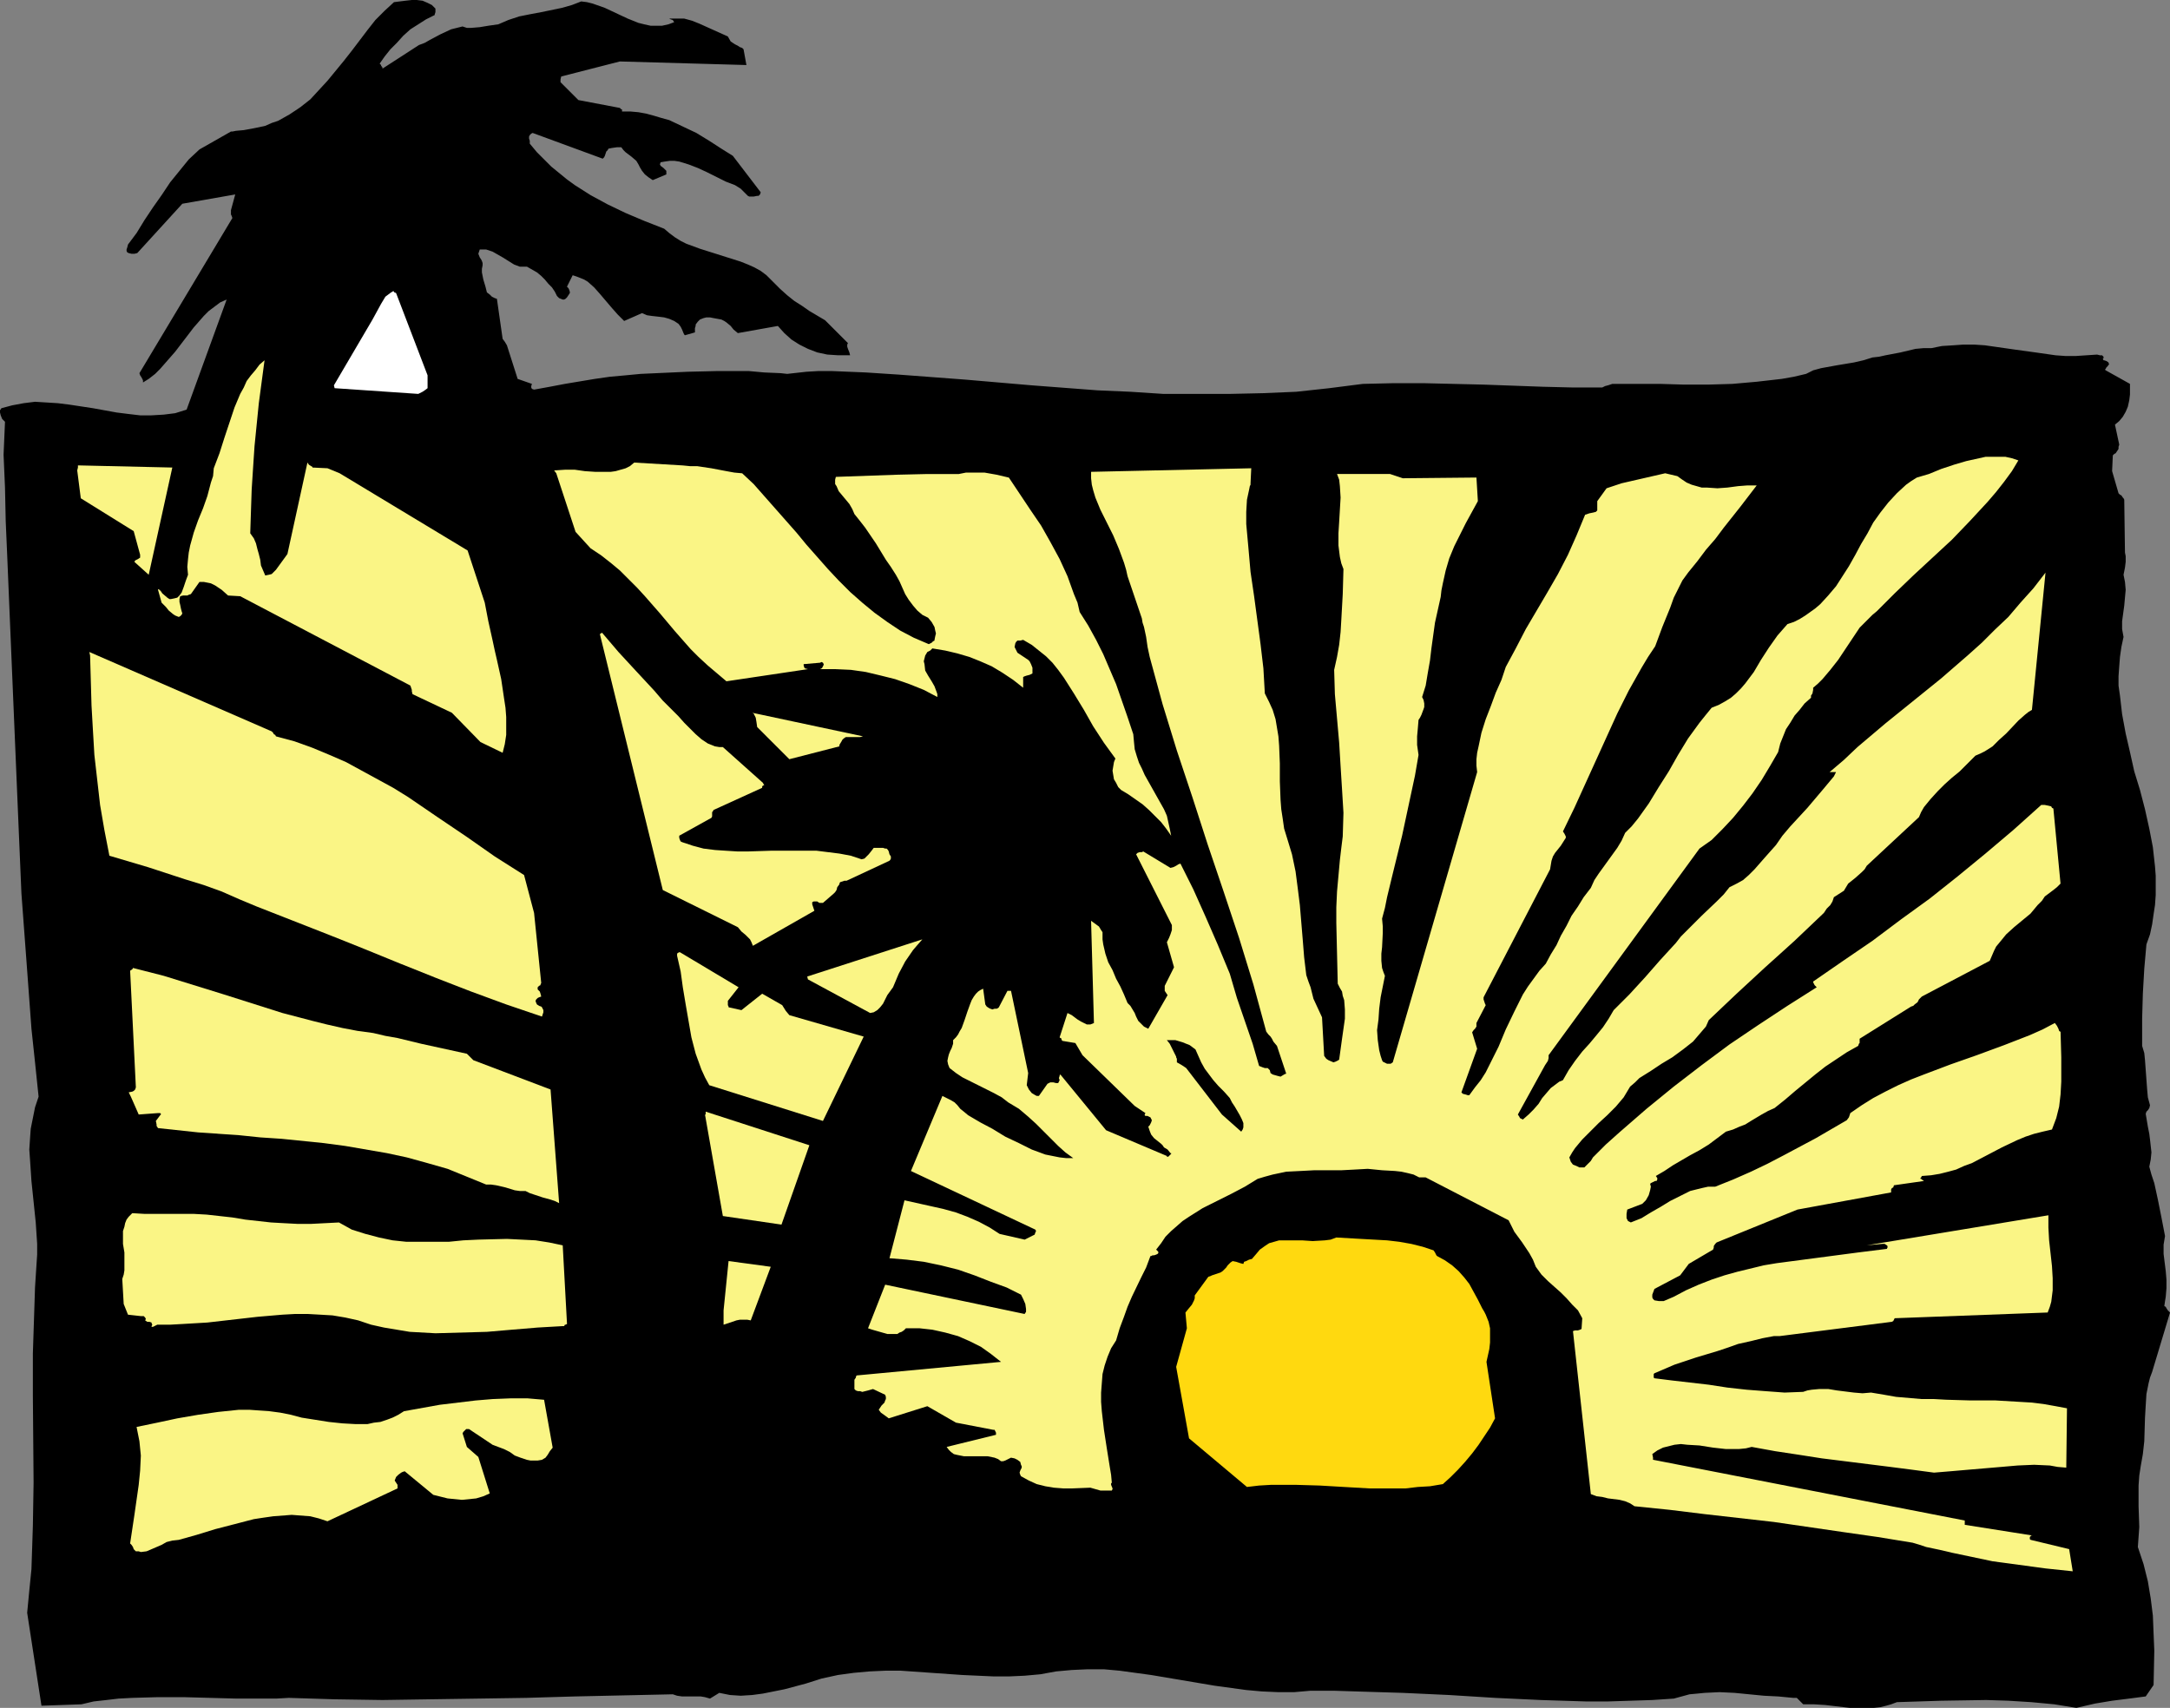
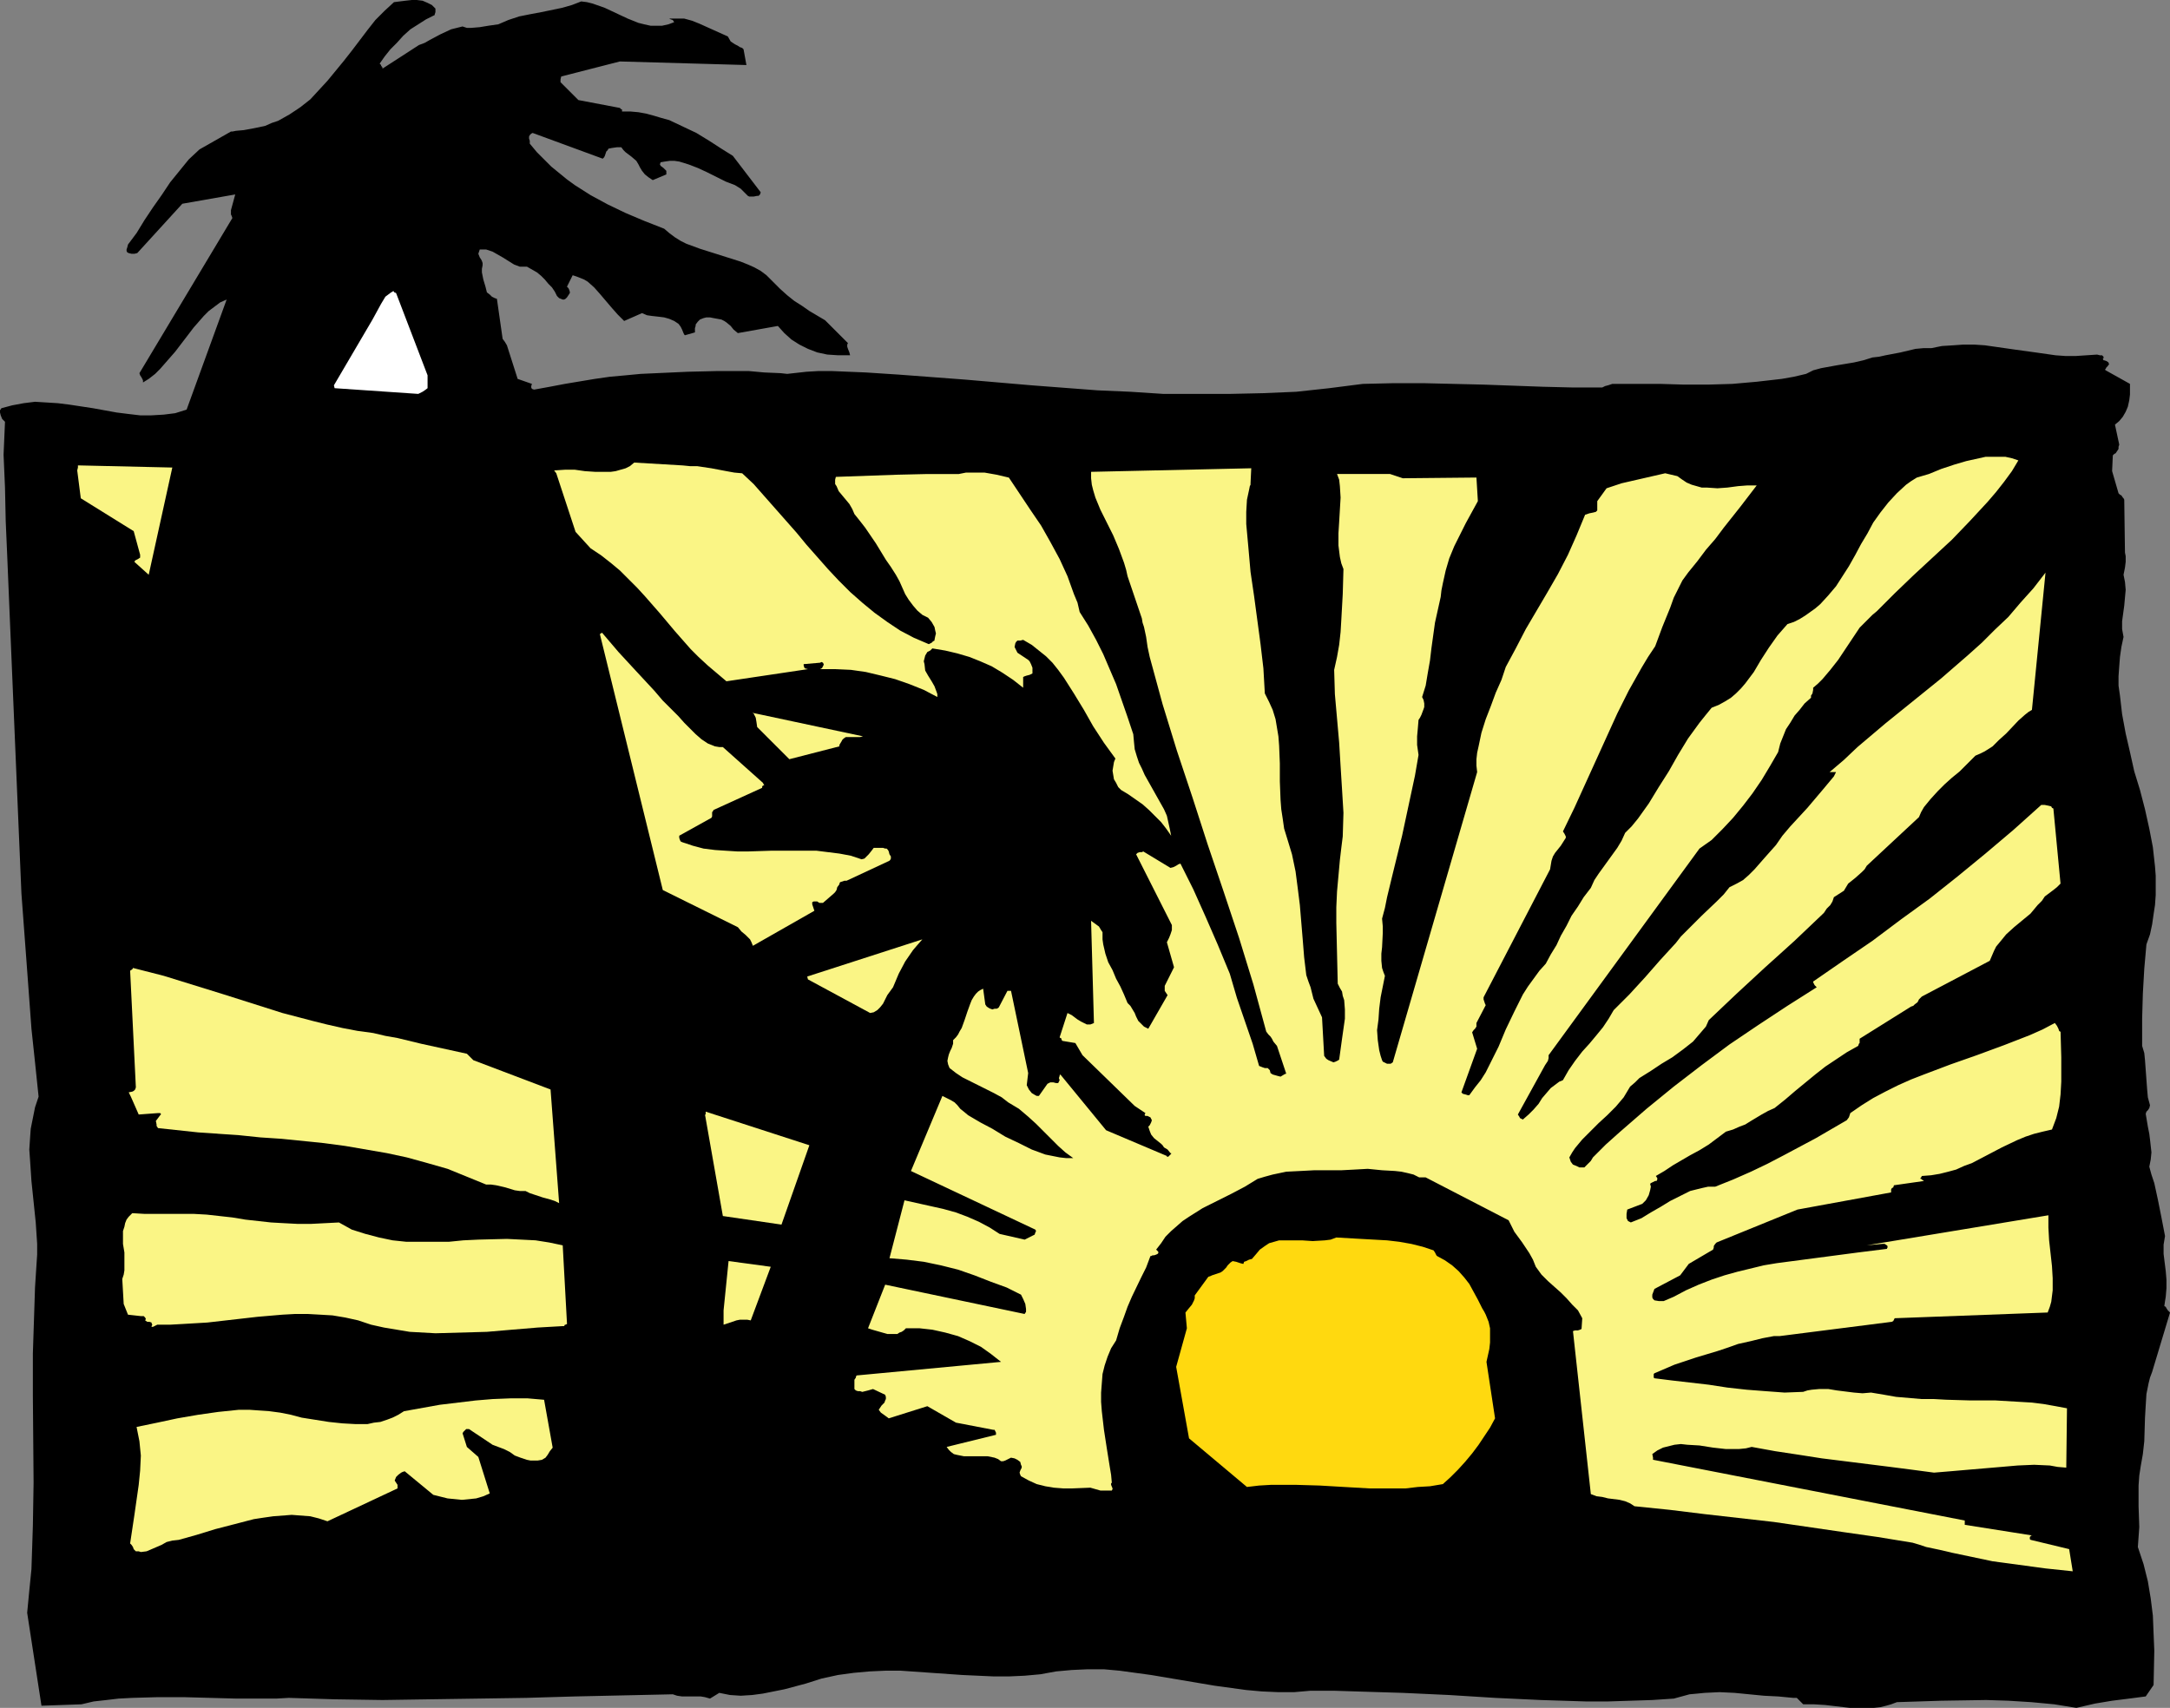
<svg xmlns="http://www.w3.org/2000/svg" xmlns:ns1="http://sodipodi.sourceforge.net/DTD/sodipodi-0.dtd" xmlns:ns2="http://www.inkscape.org/namespaces/inkscape" version="1.0" width="129.766mm" height="102.144mm" id="svg18" ns1:docname="Sunset 08.wmf">
  <rect width="100%" height="100%" fill="#808080" stroke="none" />
  <ns1:namedview id="namedview18" pagecolor="#ffffff" bordercolor="#000000" borderopacity="0.25" ns2:showpageshadow="2" ns2:pageopacity="0.0" ns2:pagecheckerboard="0" ns2:deskcolor="#d1d1d1" ns2:document-units="mm" />
  <defs id="defs1">
    <pattern id="WMFhbasepattern" patternUnits="userSpaceOnUse" width="6" height="6" x="0" y="0" />
  </defs>
  <path style="fill:#000000;fill-opacity:1;fill-rule:evenodd;stroke:none" d="m 6.141,364.564 3.232,21.008 9.05,-0.323 2.747,-0.646 2.909,-0.323 2.747,-0.323 3.07,-0.162 5.818,-0.162 h 5.818 l 5.979,0.162 5.979,0.162 h 5.979 2.909 l 2.909,-0.162 10.342,0.323 10.827,0.162 10.666,-0.162 10.989,-0.162 10.827,-0.162 10.989,-0.323 22.139,-0.485 0.97,0.323 1.131,0.162 h 2.101 2.101 l 0.97,0.162 1.131,0.323 2.101,-1.293 2.424,0.485 2.424,0.162 2.586,-0.162 2.424,-0.323 2.424,-0.485 2.424,-0.485 4.848,-1.293 3.555,-1.131 3.717,-0.808 3.555,-0.485 3.555,-0.323 3.555,-0.162 h 3.555 l 6.949,0.485 6.949,0.485 7.11,0.323 h 3.394 l 3.555,-0.162 3.555,-0.323 3.555,-0.646 3.555,-0.323 3.555,-0.162 h 3.717 l 3.555,0.323 3.555,0.485 3.555,0.485 14.382,2.424 3.555,0.485 3.555,0.485 3.555,0.323 3.717,0.162 h 3.555 l 3.717,-0.323 h 5.171 l 5.171,0.162 10.504,0.323 10.504,0.485 10.342,0.646 10.342,0.485 10.181,0.323 h 5.01 l 5.01,-0.162 5.01,-0.162 4.848,-0.323 1.778,-0.485 1.778,-0.485 1.778,-0.162 1.616,-0.162 3.394,-0.162 3.394,0.162 6.626,0.646 3.232,0.162 3.394,0.323 h 0.485 0.323 l 0.485,0.485 0.162,0.162 0.323,0.323 0.485,0.485 h 2.424 l 2.586,0.162 2.747,0.323 2.747,0.323 h 2.909 2.586 l 1.454,-0.162 1.293,-0.323 1.131,-0.323 1.293,-0.485 5.01,-0.162 5.01,-0.162 10.181,-0.162 5.01,0.162 5.171,0.323 5.171,0.485 5.01,0.808 2.101,-0.485 2.101,-0.485 3.878,-0.646 3.878,-0.485 3.717,-0.485 1.778,-2.586 0.162,-7.757 -0.162,-3.878 -0.162,-4.04 -0.485,-3.878 -0.646,-3.878 -0.97,-3.878 -1.293,-3.878 0.162,-2.262 0.162,-2.262 -0.162,-4.686 v -4.686 l 0.162,-2.262 0.323,-2.101 0.485,-2.747 0.323,-2.909 0.162,-5.333 0.162,-2.747 0.162,-2.586 0.485,-2.424 0.323,-1.293 0.485,-1.293 4.04,-13.413 -0.485,-0.485 -0.323,-0.485 -0.162,-0.323 -0.323,-0.162 0.162,-1.131 0.162,-0.97 0.162,-1.939 v -1.939 l -0.162,-1.939 -0.485,-3.878 v -2.101 l 0.323,-1.939 -0.808,-4.202 -0.808,-4.04 -0.808,-3.717 -0.646,-1.939 -0.485,-1.778 0.323,-1.616 0.162,-1.616 -0.162,-1.454 -0.162,-1.454 -0.162,-1.293 -0.323,-1.616 -0.485,-2.909 0.162,-0.485 0.323,-0.323 0.323,-0.485 0.162,-0.646 -0.485,-1.778 -0.162,-1.778 -0.485,-6.625 -0.162,-1.616 -0.485,-1.616 v -6.141 l 0.162,-5.656 0.323,-5.656 0.485,-5.494 0.808,-2.262 0.485,-2.262 0.323,-2.262 0.323,-2.101 0.162,-2.262 v -2.101 -2.262 l -0.162,-2.101 -0.485,-4.363 -0.808,-4.202 -0.97,-4.363 -1.131,-4.363 -1.293,-4.202 -0.97,-4.363 -0.97,-4.202 -0.808,-4.363 -0.485,-4.202 -0.323,-2.262 v -2.101 l 0.162,-2.262 0.162,-2.101 0.323,-2.262 0.485,-2.262 -0.323,-1.778 v -1.778 l 0.485,-3.555 0.162,-1.778 0.162,-1.778 -0.162,-1.778 -0.323,-1.616 0.323,-1.616 0.162,-1.293 v -1.293 l -0.162,-0.808 -0.162,-11.958 -0.162,-0.323 -0.162,-0.162 -0.323,-0.485 -0.323,-0.162 -0.323,-0.323 -1.454,-5.01 0.162,-3.555 0.323,-0.323 0.323,-0.162 0.323,-0.485 0.323,-0.485 v -0.485 l 0.162,-0.485 -0.97,-4.525 0.97,-0.808 0.808,-0.97 0.646,-1.131 0.485,-1.131 0.323,-1.454 0.162,-1.293 v -1.293 -1.131 l -5.494,-3.07 -0.162,-0.162 0.162,-0.162 0.162,-0.323 0.323,-0.323 0.323,-0.485 -0.162,-0.162 V 81.93 l -0.485,-0.323 -0.485,-0.162 h -0.162 l -0.162,-0.323 0.162,-0.162 V 80.637 l -0.162,-0.162 -0.162,-0.162 h -0.485 l -0.646,-0.162 -2.424,0.162 -2.424,0.162 h -2.262 l -2.262,-0.162 -4.525,-0.646 -4.686,-0.646 -4.525,-0.646 -2.262,-0.323 -2.424,-0.162 h -2.424 l -2.262,0.162 -2.586,0.162 -2.424,0.485 h -1.778 l -1.778,0.162 -3.394,0.808 -3.394,0.646 -1.454,0.323 -1.454,0.162 -2.101,0.646 -2.101,0.485 -1.939,0.323 -1.939,0.323 -1.778,0.323 -1.778,0.323 -1.778,0.485 -1.616,0.808 -2.747,0.646 -2.747,0.485 -5.656,0.646 -5.494,0.485 -5.494,0.162 h -5.494 l -5.333,-0.162 h -10.827 l -0.485,0.162 -0.485,0.162 -0.646,0.162 -0.646,0.323 H 355.358 l -6.626,-0.162 -13.413,-0.485 -6.787,-0.162 -6.787,-0.162 h -6.787 l -6.949,0.162 -7.595,0.97 -7.434,0.808 -7.595,0.323 -7.434,0.162 h -7.434 -7.595 l -7.434,-0.485 -7.434,-0.323 -14.867,-1.131 -15.029,-1.293 -15.029,-1.131 -7.434,-0.485 -7.757,-0.323 h -1.454 -1.454 l -2.747,0.162 -2.909,0.323 -1.454,0.162 -1.454,-0.162 -3.717,-0.162 -3.555,-0.323 h -3.394 -3.555 l -6.787,0.162 -3.555,0.162 -3.555,0.162 -3.555,0.162 -3.394,0.323 -3.555,0.323 -3.394,0.485 -6.787,1.131 -3.394,0.646 -3.555,0.646 -0.485,-0.162 -0.162,-0.323 v -0.323 l 0.162,-0.485 -3.232,-1.131 -2.424,-7.595 -0.485,-0.808 -0.485,-0.646 -1.293,-9.049 -0.485,-0.162 -0.646,-0.323 -0.485,-0.485 -0.646,-0.485 -0.162,-0.646 -0.162,-0.646 -0.485,-1.616 -0.323,-1.616 v -0.808 l 0.162,-0.808 v -0.485 l -0.162,-0.485 -0.162,-0.323 -0.323,-0.485 -0.323,-0.808 0.162,-0.485 0.162,-0.485 h 0.808 0.646 l 1.454,0.485 1.131,0.646 1.131,0.646 1.293,0.808 1.293,0.808 1.293,0.485 h 0.808 0.808 l 1.131,0.646 1.131,0.646 0.97,0.808 0.808,0.808 0.808,0.97 0.808,0.808 0.646,0.97 0.485,0.97 0.162,0.162 0.323,0.323 0.808,0.323 h 0.323 l 0.323,-0.162 0.323,-0.323 0.323,-0.485 0.323,-0.485 v -0.323 l -0.162,-0.485 -0.162,-0.323 -0.323,-0.323 1.293,-2.586 0.97,0.323 0.808,0.323 0.808,0.323 0.808,0.485 1.454,1.293 1.293,1.454 2.747,3.232 1.293,1.454 1.454,1.454 4.04,-1.778 1.131,0.485 1.131,0.162 1.454,0.162 1.293,0.162 1.131,0.323 1.131,0.485 0.485,0.323 0.485,0.323 0.485,0.646 0.323,0.646 0.323,0.808 0.162,0.323 0.162,0.162 2.262,-0.646 v -0.97 l 0.162,-0.485 v -0.323 l 0.485,-0.646 0.485,-0.485 0.808,-0.323 0.646,-0.162 h 0.808 l 0.808,0.162 1.778,0.323 0.646,0.323 0.485,0.323 0.97,0.808 0.646,0.808 0.97,0.808 9.05,-1.616 1.454,1.616 1.616,1.454 1.778,1.131 1.939,0.97 2.101,0.808 2.262,0.485 2.424,0.162 h 2.747 l -0.162,-0.646 -0.323,-0.808 -0.162,-0.485 v -0.485 l 0.162,-0.323 -5.171,-5.171 -3.555,-2.101 -1.616,-1.131 -1.778,-1.131 -1.616,-1.293 -1.616,-1.454 -1.454,-1.454 -1.616,-1.616 -1.293,-0.97 -1.454,-0.808 -1.454,-0.646 -1.616,-0.646 -3.07,-0.97 -3.07,-0.97 -3.07,-0.97 -3.07,-1.131 -1.293,-0.646 -1.293,-0.808 -1.293,-0.97 -1.131,-0.97 -4.525,-1.778 -4.202,-1.778 -4.04,-1.939 -3.878,-2.101 -3.555,-2.262 -1.778,-1.293 -1.778,-1.454 -1.778,-1.454 -1.616,-1.616 -1.616,-1.616 -1.616,-1.939 v -0.162 -0.485 l -0.162,-0.485 v -0.323 -0.162 l 0.162,-0.323 0.323,-0.323 0.323,-0.162 15.837,5.818 0.323,-0.323 0.162,-0.323 0.162,-0.485 0.162,-0.485 0.323,-0.323 0.162,-0.323 0.808,-0.162 1.131,-0.162 h 0.97 l 0.485,0.646 0.485,0.485 1.293,0.97 1.131,0.97 0.485,0.808 0.323,0.646 0.485,0.808 0.646,0.808 0.808,0.646 0.97,0.646 3.07,-1.293 v -0.323 -0.485 l -0.646,-0.646 -0.646,-0.485 -0.162,-0.323 0.162,-0.485 0.97,-0.162 1.131,-0.162 h 0.97 l 1.131,0.162 2.101,0.646 2.101,0.808 2.101,0.97 2.262,1.131 1.939,0.97 2.101,0.808 1.293,0.808 0.97,0.97 0.646,0.646 0.323,0.162 h 0.323 0.646 l 0.808,-0.162 h 0.162 0.162 l 0.323,-0.323 0.162,-0.485 -6.302,-8.241 -2.586,-1.616 -2.747,-1.778 -2.909,-1.778 -3.07,-1.454 -3.07,-1.454 -1.778,-0.485 -1.616,-0.485 -1.778,-0.485 -1.778,-0.323 -1.778,-0.162 h -1.939 v -0.323 -0.162 h -0.162 v 0 l -0.162,-0.162 -0.162,-0.162 -9.373,-1.778 -4.04,-4.04 v -0.646 l 0.162,-0.646 13.251,-3.394 28.603,0.808 -0.646,-3.555 -0.323,-0.323 -0.485,-0.162 -0.485,-0.323 -0.646,-0.323 -0.485,-0.323 -0.485,-0.323 -0.646,-1.131 -3.232,-1.454 -3.232,-1.454 -1.616,-0.646 -1.778,-0.485 h -1.778 -0.97 -0.97 0.323 l 0.323,0.162 0.485,0.162 0.323,0.485 -1.293,0.485 -1.454,0.323 h -1.293 -1.293 l -1.454,-0.323 -1.293,-0.323 -2.424,-0.97 -5.171,-2.424 -2.747,-0.97 -1.293,-0.323 -1.293,-0.162 -2.101,0.808 -2.262,0.646 -4.686,0.97 -2.586,0.485 -2.424,0.485 -2.424,0.808 -2.262,0.97 -1.131,0.162 -1.131,0.162 -1.939,0.323 -1.939,0.162 h -0.97 l -0.97,-0.323 -1.293,0.323 -1.293,0.323 -2.424,1.131 -2.424,1.293 -1.131,0.646 -1.293,0.485 -8.242,5.333 V 15.19 H 86.294 V 15.029 l -0.162,-0.162 V 14.705 L 85.81,14.382 86.941,12.766 88.234,11.15 89.688,9.696 91.142,8.08 92.758,6.625 94.536,5.494 96.313,4.363 98.253,3.394 V 3.232 l 0.162,-0.485 V 1.939 L 97.606,1.131 96.637,0.646 95.505,0.162 94.213,0 H 93.081 L 91.627,0.162 89.041,0.485 86.941,2.424 84.84,4.525 83.062,6.787 79.507,11.473 l -1.778,2.262 -3.717,4.525 -1.939,2.101 -1.939,2.101 -2.262,1.778 -2.424,1.616 -2.586,1.454 -1.454,0.485 -1.454,0.646 -1.454,0.323 -1.616,0.323 -1.778,0.323 -1.778,0.162 -0.808,0.162 h -0.323 l -7.11,4.04 -2.424,2.262 -2.101,2.586 -2.101,2.586 -1.939,2.909 -1.939,2.747 -1.939,2.909 -1.778,2.909 -1.939,2.586 -0.162,0.646 -0.162,0.485 v 0.323 0 l 0.162,0.323 0.323,0.162 0.646,0.162 h 0.646 L 31.027,57.205 41.208,46.055 53.166,43.954 52.197,47.51 v 0.485 0.485 l 0.162,0.323 0.162,0.485 -21.008,35.067 0.162,0.485 0.323,0.485 0.323,0.646 v 0.323 0.162 l 1.293,-0.808 1.454,-1.131 1.131,-1.131 1.131,-1.293 2.262,-2.586 2.101,-2.747 2.101,-2.747 1.131,-1.293 1.131,-1.293 1.131,-1.131 1.293,-0.97 1.293,-0.97 1.454,-0.646 -9.05,24.886 -2.586,0.808 -2.586,0.323 -2.747,0.162 H 31.674 L 28.926,93.565 26.341,93.242 21.008,92.272 15.675,91.464 13.09,91.141 10.504,90.979 7.918,90.818 5.333,91.141 2.747,91.626 0.323,92.272 0,92.757 v 0.485 l 0.162,0.646 0.323,0.808 0.646,0.646 -0.162,3.717 -0.162,3.717 0.323,7.433 0.162,7.595 0.323,7.433 0.646,15.513 0.646,15.352 1.293,30.704 0.646,15.19 1.131,15.19 1.131,15.352 0.808,7.595 0.808,7.757 -0.808,2.424 -0.485,2.424 -0.485,2.424 -0.162,2.262 -0.162,2.424 0.162,2.262 0.323,4.848 0.485,4.686 0.485,4.686 0.323,4.848 v 2.424 l -0.162,2.424 -0.323,5.01 -0.162,5.01 -0.323,9.857 v 9.696 l 0.162,19.553 -0.162,9.696 -0.162,5.01 -0.162,4.848 -0.485,4.848 z" id="path1" />
  <path style="fill:#faf585;fill-opacity:1;fill-rule:evenodd;stroke:none" d="m 17.453,106.331 0.808,6.302 11.958,7.433 1.454,5.333 v 0.485 0.162 l -0.485,0.323 -0.323,0.162 -0.323,0.162 -0.162,0.323 3.232,2.909 5.333,-24.24 -21.331,-0.485 v 0.485 z" id="path2" />
-   <path style="fill:#faf585;fill-opacity:1;fill-rule:evenodd;stroke:none" d="m 20.362,148.185 0.323,11.312 0.323,5.656 0.323,5.494 0.646,5.656 0.646,5.656 0.97,5.656 1.131,5.817 8.726,2.586 8.403,2.747 4.202,1.293 4.04,1.454 4.04,1.778 3.878,1.616 8.242,3.232 8.242,3.232 8.08,3.232 7.918,3.232 8.08,3.232 7.918,3.07 7.918,2.909 8.08,2.747 0.323,-0.97 v -0.485 l -0.162,-0.323 -0.162,-0.323 -0.162,-0.162 -0.485,-0.162 -0.485,-0.323 -0.162,-0.323 -0.162,-0.485 0.162,-0.323 0.323,-0.323 0.323,-0.162 0.485,-0.162 -0.162,-0.646 -0.162,-0.485 -0.162,-0.162 -0.323,-0.323 v -0.323 -0.162 l 0.323,-0.323 0.323,-0.162 v -0.162 l 0.162,-0.323 -1.616,-15.837 -2.262,-8.565 -6.626,-4.202 -6.464,-4.525 -6.464,-4.363 -6.626,-4.525 -3.394,-2.101 -3.555,-1.939 -3.555,-1.939 -3.555,-1.939 -3.717,-1.616 -3.878,-1.616 -4.04,-1.454 -4.202,-1.131 -0.162,-0.323 -0.323,-0.162 -0.162,-0.323 -0.323,-0.323 -41.208,-17.937 z" id="path3" />
  <path style="fill:#faf585;fill-opacity:1;fill-rule:evenodd;stroke:none" d="m 29.411,348.889 0.323,0.323 0.323,0.485 0.162,0.485 0.485,0.485 h 0.646 l 0.485,0.162 1.293,-0.162 1.131,-0.485 1.131,-0.485 1.131,-0.485 1.131,-0.646 1.293,-0.323 1.454,-0.162 4.04,-1.131 4.202,-1.293 4.363,-1.131 4.363,-1.131 2.101,-0.323 2.262,-0.323 2.101,-0.162 2.101,-0.162 2.101,0.162 2.101,0.162 1.939,0.485 1.939,0.646 15.837,-7.433 v -0.808 l -0.323,-0.485 -0.323,-0.485 0.323,-0.808 0.485,-0.485 0.646,-0.485 0.323,-0.162 0.485,-0.162 6.464,5.333 3.232,0.808 1.616,0.162 1.616,0.162 1.616,-0.162 1.616,-0.162 1.616,-0.485 1.454,-0.646 -2.586,-8.241 -2.586,-2.262 -0.97,-3.07 0.162,-0.323 0.323,-0.323 0.323,-0.323 h 0.646 l 5.333,3.555 1.293,0.485 1.293,0.485 1.293,0.646 1.131,0.808 1.293,0.485 1.454,0.485 0.808,0.162 h 1.616 l 0.97,-0.162 0.808,-0.485 0.485,-0.646 0.485,-0.808 0.646,-0.808 -1.939,-10.827 -3.717,-0.323 h -3.878 l -4.04,0.162 -3.878,0.323 -4.04,0.485 -4.04,0.485 -8.08,1.454 -1.293,0.808 -1.293,0.646 -1.293,0.485 -1.454,0.485 -1.454,0.162 -1.454,0.323 h -2.747 l -2.909,-0.162 -3.07,-0.323 -3.07,-0.485 -3.07,-0.485 -2.424,-0.646 -2.424,-0.485 -2.424,-0.323 -2.262,-0.162 -2.262,-0.162 h -2.424 l -4.686,0.485 -4.525,0.646 -4.686,0.808 -4.525,0.97 -4.686,0.97 0.323,1.616 0.323,1.616 0.323,3.232 -0.162,3.394 -0.323,3.232 -0.97,6.787 -0.485,3.232 z" id="path4" />
  <path style="fill:#faf585;fill-opacity:1;fill-rule:evenodd;stroke:none" d="m 27.634,289.098 0.323,5.656 0.97,2.424 2.909,0.323 h 0.646 l 0.323,0.323 0.162,0.323 -0.162,0.323 0.485,0.323 h 0.485 l 0.485,0.162 v 0.162 l 0.162,0.323 -0.162,0.323 v 0.162 h 0.162 0.162 l 0.646,-0.323 0.323,-0.162 h 0.162 2.747 l 2.909,-0.162 5.494,-0.323 5.656,-0.646 5.656,-0.646 5.656,-0.485 2.909,-0.162 h 2.747 l 2.909,0.162 2.747,0.162 2.909,0.485 2.909,0.646 2.909,0.97 2.909,0.646 2.909,0.485 2.909,0.485 2.909,0.162 2.909,0.162 5.818,-0.162 5.818,-0.162 5.656,-0.485 5.818,-0.485 5.656,-0.323 h 0.162 0.162 l 0.162,-0.323 h 0.162 l 0.323,-0.162 -0.97,-17.776 -3.07,-0.646 -3.07,-0.485 -3.232,-0.162 -3.232,-0.162 -6.464,0.162 -3.394,0.162 -3.232,0.323 h -3.232 -3.232 -3.232 l -3.07,-0.323 -3.07,-0.646 -3.07,-0.808 -3.07,-0.97 -1.454,-0.808 -1.454,-0.808 -6.302,0.323 h -3.07 l -3.07,-0.162 -2.909,-0.162 -2.909,-0.323 -2.909,-0.323 -2.909,-0.485 -2.909,-0.323 -2.909,-0.323 -2.909,-0.162 H 32.643 l -2.747,-0.162 -0.808,0.808 -0.485,0.646 -0.323,0.808 -0.162,0.808 -0.323,0.97 v 0.97 1.939 l 0.323,1.939 v 2.101 1.939 l -0.162,0.97 z" id="path5" />
  <path style="fill:#faf585;fill-opacity:1;fill-rule:evenodd;stroke:none" d="m 29.573,247.89 1.778,4.04 4.363,-0.323 h 0.485 l 0.162,0.162 v 0.162 l -0.162,0.162 -0.485,0.646 -0.485,0.646 0.162,0.808 v 0.323 l 0.323,0.485 4.525,0.485 4.525,0.485 9.373,0.646 4.686,0.485 4.848,0.323 9.534,0.97 4.848,0.646 4.686,0.808 4.686,0.808 4.525,0.97 4.686,1.293 4.525,1.293 4.363,1.778 4.363,1.778 h 1.131 l 1.131,0.162 2.101,0.485 2.101,0.646 1.131,0.162 h 1.293 l 0.97,0.485 0.97,0.323 1.939,0.646 1.778,0.485 0.97,0.323 0.97,0.485 -1.939,-25.694 -17.453,-6.625 -0.646,-0.646 -0.323,-0.323 -0.485,-0.485 -5.171,-1.131 -5.171,-1.131 -5.333,-1.293 -2.747,-0.485 -2.747,-0.646 -3.555,-0.485 -3.394,-0.646 -3.555,-0.808 -3.232,-0.808 -6.787,-1.778 -6.626,-2.101 -6.626,-2.101 -6.787,-2.101 -6.787,-2.101 -6.949,-1.778 -0.162,0.323 h -0.162 v 0.162 h -0.162 l -0.162,0.162 1.293,26.34 -0.162,0.485 -0.323,0.323 -0.323,0.162 -0.808,0.162 z" id="path6" />
-   <path style="fill:#faf585;fill-opacity:1;fill-rule:evenodd;stroke:none" d="m 35.714,133.318 0.808,2.909 0.97,0.97 0.646,0.808 0.97,0.808 0.485,0.323 0.808,0.323 0.323,-0.162 0.162,-0.162 0.162,-0.162 0.162,-0.323 -0.162,-0.485 -0.162,-0.646 -0.162,-0.808 -0.162,-0.646 v -0.646 l 0.162,-0.646 0.646,-0.162 h 0.323 0.646 l 0.323,-0.162 0.485,-0.162 1.939,-2.747 h 0.97 l 0.808,0.162 0.808,0.162 0.97,0.485 1.454,0.97 1.454,1.293 2.747,0.162 38.461,20.2 0.323,0.97 v 0.323 l 0.162,0.646 8.888,4.202 6.464,6.625 5.01,2.424 0.485,-1.939 0.323,-2.101 v -1.939 -2.101 l -0.162,-2.101 -0.323,-2.101 -0.646,-4.363 -0.97,-4.363 -0.485,-2.101 -0.485,-2.262 -0.97,-4.363 -0.808,-4.202 -3.878,-11.797 -28.926,-17.453 -2.747,-1.131 -3.394,-0.162 v -0.162 l -0.323,-0.162 -0.485,-0.323 -0.323,-0.485 -4.525,20.684 -2.586,3.555 -0.485,0.485 -0.485,0.485 -0.646,0.162 -0.808,0.162 -0.485,-1.131 -0.485,-1.131 -0.162,-1.293 -0.323,-1.293 -0.323,-1.131 -0.323,-1.293 -0.485,-1.131 -0.808,-1.131 0.162,-5.01 0.162,-4.848 0.323,-5.01 0.323,-4.848 0.97,-9.696 1.293,-9.696 -1.131,0.97 -0.97,1.293 -0.97,1.131 -0.97,1.293 -0.646,1.454 -0.808,1.454 -1.293,3.07 -1.131,3.394 -1.131,3.394 -1.131,3.555 -1.293,3.394 -0.162,1.778 -0.485,1.454 -0.808,3.07 -0.97,2.747 -1.131,2.747 -0.97,2.747 -0.808,2.909 -0.323,1.616 -0.162,1.454 -0.162,1.778 0.162,1.778 -0.485,1.293 -0.485,1.454 -0.485,1.293 -0.485,0.646 -0.485,0.485 -0.646,0.162 -0.808,0.162 h -0.323 l -0.485,-0.323 -1.131,-0.97 -0.323,-0.485 -0.323,-0.323 -0.323,-0.162 z" id="path7" />
  <path style="fill:#ffffff;fill-opacity:1;fill-rule:evenodd;stroke:none" d="m 75.467,87.101 0.162,0.646 18.907,1.293 0.97,-0.485 0.485,-0.323 0.646,-0.485 v -2.909 l -7.11,-18.584 -0.323,-0.162 H 89.041 v -0.162 l -0.162,-0.162 -0.162,0.162 -0.323,0.162 -0.646,0.485 -0.646,0.485 -0.485,0.808 -0.485,0.808 -0.97,1.778 -0.97,1.778 z" id="path8" />
  <path style="fill:#faf585;fill-opacity:1;fill-rule:evenodd;stroke:none" d="m 125.725,106.977 4.363,13.251 3.394,3.717 2.424,1.616 2.262,1.778 1.939,1.616 1.939,1.939 1.939,1.939 1.778,1.939 3.394,3.878 3.394,4.04 3.555,4.04 1.778,1.778 2.101,1.939 2.101,1.778 2.101,1.778 18.422,-2.747 -0.646,-0.162 -0.162,-0.162 -0.162,-0.485 V 150.124 l 3.717,-0.323 0.323,-0.162 0.323,0.162 0.162,0.323 v 0.162 l -0.162,0.323 -0.162,0.323 -0.162,0.162 -0.323,0.162 h 3.394 l 3.555,0.162 3.394,0.485 3.394,0.808 3.232,0.808 3.232,1.131 3.232,1.293 3.07,1.616 v -0.646 l -0.162,-0.485 -0.485,-1.293 -0.646,-1.131 -0.808,-1.293 -0.646,-1.131 -0.162,-1.454 -0.162,-0.646 0.162,-0.646 0.162,-0.646 0.485,-0.808 0.646,-0.323 0.485,-0.485 2.909,0.485 2.747,0.646 2.747,0.808 2.424,0.97 2.586,1.131 2.424,1.454 2.424,1.616 2.262,1.778 v -2.101 -0.323 l 0.323,-0.162 0.485,-0.162 0.646,-0.162 0.323,-0.162 0.323,-0.162 v -1.293 l -0.323,-0.808 -0.323,-0.646 -0.323,-0.323 -0.485,-0.323 -0.97,-0.646 -0.485,-0.323 -0.485,-0.323 -0.323,-0.646 -0.323,-0.646 0.162,-0.808 0.162,-0.323 0.323,-0.323 h 0.646 l 0.646,-0.162 1.939,1.131 1.616,1.293 1.616,1.293 1.454,1.454 1.293,1.616 1.293,1.778 2.262,3.555 2.262,3.717 2.101,3.717 2.424,3.717 1.293,1.778 1.293,1.778 -0.323,0.808 -0.162,0.97 -0.162,0.97 0.162,0.97 0.162,0.97 0.485,0.808 0.485,0.97 0.646,0.646 1.616,0.97 1.616,1.131 1.616,1.131 1.454,1.293 1.293,1.293 1.454,1.454 1.131,1.454 1.131,1.616 -0.323,-1.616 -0.323,-1.454 -0.323,-1.454 -0.646,-1.454 -1.454,-2.586 -1.454,-2.586 -1.454,-2.586 -0.646,-1.454 -0.646,-1.293 -0.485,-1.454 -0.485,-1.616 -0.162,-1.616 -0.162,-1.778 -1.293,-3.878 -1.293,-3.717 -1.293,-3.717 -1.454,-3.394 -1.454,-3.394 -1.616,-3.232 -1.778,-3.232 -1.939,-3.07 -0.485,-2.101 -0.808,-1.939 -1.454,-4.04 -1.778,-3.878 -2.101,-3.878 -2.101,-3.717 -2.424,-3.555 -4.848,-7.272 -2.747,-0.646 -2.747,-0.485 h -1.454 -1.293 -1.454 l -1.616,0.323 h -7.11 l -6.949,0.162 -13.736,0.485 -0.162,0.646 v 0.485 0.485 l 0.323,0.485 0.485,1.131 0.808,0.97 0.808,0.97 0.808,0.97 0.646,1.131 0.485,1.131 1.293,1.616 1.131,1.454 2.424,3.555 2.262,3.717 1.131,1.616 1.131,1.778 0.808,1.454 0.646,1.454 0.646,1.454 0.808,1.293 0.97,1.293 0.97,1.131 1.131,0.97 1.293,0.646 0.808,0.97 0.646,1.131 0.162,0.808 0.162,0.646 -0.162,0.646 -0.162,0.808 v 0.162 l -0.323,0.162 -0.323,0.323 -0.646,0.323 -3.394,-1.454 -3.07,-1.616 -2.909,-1.939 -2.909,-2.101 -2.747,-2.262 -2.747,-2.424 -2.586,-2.586 -2.424,-2.586 -4.848,-5.494 -2.262,-2.747 -2.424,-2.747 -4.848,-5.494 -2.424,-2.747 -2.586,-2.424 -1.778,-0.162 -1.778,-0.323 -3.394,-0.646 -3.232,-0.485 h -1.616 l -1.616,-0.162 -10.989,-0.646 -0.97,0.808 -0.97,0.485 -1.131,0.323 -1.131,0.323 -1.131,0.162 h -1.131 -2.262 l -2.424,-0.162 -2.262,-0.323 h -2.262 l -2.424,0.162 z" id="path9" />
  <path style="fill:#faf585;fill-opacity:1;fill-rule:evenodd;stroke:none" d="m 135.582,143.337 14.221,57.852 16.968,8.403 0.808,0.97 0.97,0.808 0.485,0.485 0.485,0.485 0.323,0.646 0.323,0.808 13.898,-7.918 -0.162,-0.485 -0.162,-0.485 -0.162,-0.485 v -0.485 l 0.323,-0.162 h 0.323 0.485 l 0.485,0.323 h 0.808 l 2.424,-2.101 0.323,-0.323 0.323,-0.485 0.162,-0.646 0.485,-0.646 v -0.162 l 0.162,-0.323 0.485,-0.162 0.485,-0.162 h 0.485 l 9.696,-4.525 0.162,-0.162 0.162,-0.323 v -0.485 l -0.323,-0.485 -0.162,-0.646 -0.162,-0.323 -0.323,-0.323 h -0.323 l -0.485,-0.162 h -2.101 l -0.485,0.646 -0.646,0.808 -0.646,0.646 -0.323,0.323 -0.646,0.162 -2.424,-0.808 -2.586,-0.485 -2.586,-0.323 -2.586,-0.323 h -5.171 -5.171 l -5.01,0.162 h -2.586 l -2.586,-0.162 -2.424,-0.162 -2.586,-0.323 -2.424,-0.646 -2.424,-0.808 -0.323,-0.162 -0.162,-0.323 -0.162,-0.485 v -0.485 l 7.272,-4.04 0.162,-0.323 v -0.485 -0.485 l 0.162,-0.162 0.162,-0.323 10.989,-5.01 v -0.162 -0.162 l 0.162,-0.162 0.323,-0.162 -0.162,-0.162 -0.162,-0.323 -9.05,-8.08 h -0.808 l -0.97,-0.162 -0.808,-0.323 -0.808,-0.323 -1.454,-0.97 -1.293,-1.131 -2.586,-2.586 -1.293,-1.454 -1.293,-1.293 -2.262,-2.262 -1.939,-2.262 -4.202,-4.525 -3.878,-4.202 -3.717,-4.363 z" id="path10" />
-   <path style="fill:#faf585;fill-opacity:1;fill-rule:evenodd;stroke:none" d="m 153.035,216.056 0.808,3.555 0.485,3.555 0.646,3.878 0.646,3.717 0.646,3.717 0.97,3.717 0.646,1.778 0.646,1.778 0.808,1.778 0.97,1.778 25.694,8.08 9.211,-19.068 -16.806,-4.848 -0.808,-0.97 -0.808,-1.293 -4.525,-2.586 -4.686,3.717 -2.909,-0.646 v -0.162 l -0.162,-0.323 v -0.485 -0.485 l 2.424,-3.07 -13.251,-7.918 h -0.162 l -0.323,0.162 -0.162,0.162 v 0.162 z" id="path11" />
  <path style="fill:#faf585;fill-opacity:1;fill-rule:evenodd;stroke:none" d="m 159.337,251.93 4.04,22.947 13.251,1.939 6.302,-17.937 -23.432,-7.595 v 0.485 0.162 z" id="path12" />
  <path style="fill:#faf585;fill-opacity:1;fill-rule:evenodd;stroke:none" d="m 163.539,296.208 v 3.232 l 1.454,-0.485 1.454,-0.485 0.808,-0.162 h 0.808 0.808 l 0.808,0.162 4.525,-12.12 -9.534,-1.293 z" id="path13" />
  <path style="fill:#faf585;fill-opacity:1;fill-rule:evenodd;stroke:none" d="m 170.003,161.113 0.323,0.162 0.162,0.323 0.323,0.646 0.162,0.97 0.162,1.131 7.272,7.272 11.312,-2.909 v -0.323 l 0.485,-0.808 0.162,-0.323 0.323,-0.323 0.485,-0.323 h 0.646 2.586 l 0.646,-0.162 z" id="path14" />
  <path style="fill:#faf585;fill-opacity:1;fill-rule:evenodd;stroke:none" d="m 182.608,221.388 14.059,7.595 0.808,-0.162 0.808,-0.485 0.646,-0.646 0.646,-0.808 0.485,-0.97 0.485,-0.97 1.293,-1.778 1.293,-3.07 1.454,-2.747 1.778,-2.586 0.97,-1.131 1.131,-1.293 -26.018,8.403 z" id="path15" />
  <path style="fill:#faf585;fill-opacity:1;fill-rule:evenodd;stroke:none" d="m 193.112,311.883 v 2.101 l 0.323,0.323 0.485,0.162 h 0.485 l 0.485,0.162 1.293,-0.323 1.131,-0.323 2.747,1.293 0.162,0.485 v 0.485 l -0.162,0.323 -0.162,0.485 -0.646,0.646 -0.646,0.97 0.485,0.646 1.131,0.808 0.646,0.485 8.726,-2.747 6.464,3.717 8.403,1.616 h 0.323 l 0.162,0.323 0.162,0.323 v 0.485 l -11.15,2.747 0.485,0.646 0.485,0.485 0.646,0.485 0.646,0.162 0.808,0.162 0.808,0.162 h 3.555 1.778 l 0.808,0.162 0.808,0.162 0.808,0.323 0.646,0.485 h 0.485 l 0.485,-0.162 0.646,-0.323 0.646,-0.323 0.808,0.162 0.646,0.323 0.646,0.485 0.162,0.646 0.162,0.323 v 0.323 l -0.162,0.323 -0.162,0.323 -0.162,0.485 0.162,0.485 0.162,0.323 1.778,0.97 1.778,0.808 1.939,0.485 1.939,0.323 2.101,0.162 h 2.101 l 4.04,-0.162 1.131,0.323 1.131,0.323 h 2.586 l 0.162,-0.323 v -0.162 l -0.323,-0.808 v -0.323 l 0.162,-0.162 -0.162,-1.778 -0.323,-1.939 -0.646,-4.04 -0.646,-4.202 -0.485,-4.202 -0.162,-2.101 v -2.101 l 0.162,-2.101 0.162,-2.101 0.485,-1.939 0.646,-1.939 0.808,-1.939 1.131,-1.778 0.808,-2.747 0.97,-2.586 0.808,-2.262 0.97,-2.262 2.101,-4.363 1.131,-2.262 0.97,-2.586 h 0.162 l 0.323,-0.162 h 0.323 l 0.485,-0.162 0.323,-0.162 0.162,-0.162 v -0.323 l -0.162,-0.162 -0.323,-0.323 1.131,-1.454 0.97,-1.454 1.293,-1.293 1.293,-1.131 1.293,-1.131 1.454,-0.97 3.07,-1.939 3.232,-1.616 1.616,-0.808 1.616,-0.808 3.07,-1.616 2.909,-1.778 1.616,-0.485 1.778,-0.485 3.07,-0.646 3.232,-0.162 3.07,-0.162 h 6.141 l 3.07,-0.162 2.909,-0.162 3.232,0.323 2.909,0.162 1.454,0.162 1.454,0.323 1.293,0.323 1.293,0.646 h 1.454 l 18.746,9.696 0.646,1.293 0.646,1.293 1.778,2.424 1.616,2.424 0.808,1.454 0.646,1.616 1.293,1.778 1.454,1.454 1.454,1.293 1.454,1.293 1.293,1.293 1.293,1.454 1.293,1.293 0.97,1.778 -0.162,2.424 -0.323,0.162 -0.485,0.162 h -0.646 l -0.485,0.162 4.04,36.844 1.293,0.485 1.293,0.162 1.293,0.323 2.586,0.323 1.293,0.323 1.131,0.485 0.97,0.646 7.918,0.808 7.918,0.97 15.675,1.778 15.514,2.262 7.918,1.131 7.918,1.293 1.616,0.485 1.454,0.485 3.07,0.646 2.747,0.646 3.07,0.646 3.07,0.646 3.07,0.646 5.979,0.808 5.979,0.808 6.141,0.646 -0.808,-5.01 -8.726,-2.101 -0.162,-0.162 v 0 -0.485 l 0.323,-0.323 h 0.323 l -15.352,-2.424 v -0.97 l -70.458,-13.736 v -0.162 -0.323 l -0.162,-0.808 1.131,-0.808 1.293,-0.646 1.293,-0.323 1.293,-0.323 1.454,-0.162 1.454,0.162 2.747,0.162 3.07,0.485 2.909,0.323 h 1.454 1.454 l 1.616,-0.162 1.293,-0.323 5.333,0.97 5.333,0.808 5.171,0.808 5.171,0.646 10.342,1.293 5.01,0.646 4.848,0.646 3.878,-0.323 3.717,-0.323 7.595,-0.646 3.717,-0.323 3.717,-0.162 3.555,0.162 1.778,0.323 1.939,0.162 0.162,-13.413 -2.586,-0.485 -2.747,-0.485 -2.586,-0.323 -2.747,-0.162 -5.494,-0.323 h -5.656 l -5.494,-0.162 -2.909,-0.162 h -2.747 l -5.656,-0.485 -2.747,-0.485 -2.909,-0.485 -1.939,0.162 -1.939,-0.162 -3.878,-0.485 -1.939,-0.323 h -1.939 l -1.778,0.162 -0.97,0.162 -0.97,0.323 -4.202,0.162 -4.363,-0.323 -4.202,-0.323 -4.363,-0.485 -4.202,-0.646 -4.202,-0.485 -4.202,-0.485 -3.878,-0.485 -0.162,-0.162 v -0.808 l 0.162,-0.162 2.262,-0.97 2.262,-0.97 4.848,-1.616 4.848,-1.454 2.424,-0.808 2.262,-0.808 2.909,-0.646 2.586,-0.646 2.586,-0.485 h 1.293 l 1.293,-0.162 24.078,-3.07 v 0 l 0.323,-0.162 0.162,-0.323 0.162,-0.323 34.582,-1.293 0.485,-1.293 0.323,-1.131 0.162,-1.293 0.162,-1.293 v -2.747 l -0.162,-2.747 -0.323,-2.909 -0.323,-2.909 -0.162,-2.909 v -1.293 -1.454 l -41.046,6.787 3.555,-0.323 h 0.485 l 0.485,0.323 0.162,0.162 v 0.323 l -0.162,0.323 -6.464,0.808 -6.141,0.808 -6.141,0.808 -6.141,0.808 -2.909,0.485 -5.979,1.454 -2.909,0.808 -2.909,0.97 -2.909,1.131 -2.909,1.293 -2.747,1.454 -1.131,0.485 -1.131,0.485 h -1.131 l -0.97,-0.162 -0.323,-0.323 -0.162,-0.323 v -0.646 l 0.485,-1.293 v 0 l 5.818,-3.07 0.485,-0.646 0.485,-0.646 0.485,-0.646 0.485,-0.646 5.494,-3.232 0.162,-0.485 v -0.323 l 0.323,-0.485 0.323,-0.323 18.261,-7.433 21.17,-3.878 v -0.646 l 0.162,-0.323 0.323,-0.162 0.162,-0.485 6.787,-0.97 -0.485,-0.323 -0.162,-0.162 h -0.162 v 0 -0.162 l 0.162,-0.162 0.162,-0.323 2.101,-0.162 1.939,-0.323 1.939,-0.485 1.778,-0.485 1.778,-0.808 1.778,-0.646 3.394,-1.778 3.394,-1.778 3.394,-1.616 1.939,-0.808 1.939,-0.646 1.939,-0.485 2.101,-0.485 0.97,-2.586 0.646,-2.586 0.323,-2.747 0.162,-2.909 v -5.494 l -0.162,-5.817 h -0.162 l -0.162,-0.162 -0.162,-0.485 -0.323,-0.646 -0.485,-0.646 -2.747,1.454 -2.909,1.293 -5.818,2.262 -6.141,2.262 -5.979,2.101 -5.979,2.262 -2.909,1.131 -2.909,1.293 -2.909,1.454 -2.747,1.454 -2.586,1.616 -2.586,1.778 -0.162,0.485 -0.162,0.485 -0.485,0.646 -6.949,4.04 -7.272,3.878 -3.717,1.939 -3.717,1.778 -4.04,1.778 -4.04,1.616 h -1.616 l -1.454,0.323 -1.293,0.323 -1.293,0.323 -2.262,1.131 -2.262,1.131 -2.101,1.293 -2.262,1.293 -2.101,1.293 -2.424,0.97 -0.323,-0.162 -0.323,-0.162 -0.162,-0.323 -0.162,-0.323 v -0.97 l 0.162,-0.97 3.394,-1.293 0.808,-0.808 0.646,-1.131 0.323,-1.131 0.162,-0.808 -0.162,-0.646 0.162,-0.162 0.323,-0.162 0.646,-0.323 h 0.323 l 0.162,-0.323 v -0.323 l -0.323,-0.485 1.939,-1.131 1.939,-1.293 1.939,-1.131 1.939,-1.131 2.101,-1.131 2.101,-1.293 1.939,-1.454 1.939,-1.454 1.616,-0.485 1.454,-0.646 1.293,-0.485 1.293,-0.808 2.424,-1.454 1.454,-0.808 1.454,-0.646 2.424,-1.939 2.262,-1.939 4.525,-3.717 2.262,-1.778 2.424,-1.616 2.424,-1.616 2.586,-1.454 0.162,-0.485 0.162,-0.162 v -0.97 l 11.635,-7.272 0.485,-0.162 0.323,-0.323 0.646,-0.485 0.162,-0.323 0.162,-0.323 0.646,-0.646 15.352,-8.08 0.485,-1.131 0.485,-1.131 0.485,-0.97 0.808,-0.97 1.454,-1.778 1.778,-1.616 3.717,-3.07 1.616,-1.939 0.97,-0.97 0.646,-0.97 1.939,-1.454 0.808,-0.646 0.808,-0.808 -1.616,-16.968 -0.323,-0.162 -0.162,-0.323 -0.646,-0.162 -0.808,-0.162 h -0.808 l -6.302,5.656 -6.302,5.333 -6.302,5.171 -6.302,5.01 -6.464,4.686 -6.464,4.848 -6.626,4.525 -6.787,4.686 v 0.162 l 0.162,0.323 0.162,0.323 0.485,0.485 -6.626,4.202 -6.626,4.363 -6.464,4.363 -6.302,4.686 -6.302,4.848 -6.141,5.01 -6.141,5.333 -3.07,2.747 -2.909,2.909 -0.485,0.808 -0.485,0.485 -0.97,0.97 h -1.131 l -0.646,-0.323 -0.808,-0.323 -0.485,-0.646 -0.162,-0.485 -0.162,-0.485 0.646,-1.131 0.646,-0.97 1.616,-1.939 1.778,-1.778 1.939,-1.939 1.939,-1.778 1.939,-1.939 1.778,-2.101 1.454,-2.424 1.131,-0.97 0.97,-0.97 2.586,-1.616 2.424,-1.616 2.424,-1.454 2.424,-1.778 2.262,-1.778 0.97,-1.131 0.97,-1.131 0.97,-1.131 0.646,-1.454 3.232,-3.07 3.07,-2.909 6.464,-5.979 3.232,-2.909 3.394,-3.07 3.232,-3.07 3.394,-3.232 0.646,-0.97 0.808,-0.808 0.485,-0.808 0.323,-0.97 2.262,-1.454 0.485,-0.808 0.485,-0.808 1.616,-1.293 1.454,-1.293 0.646,-0.646 0.485,-0.808 11.797,-10.989 0.485,-1.131 0.646,-1.131 1.454,-1.778 1.616,-1.778 1.616,-1.616 1.616,-1.454 1.778,-1.454 1.778,-1.778 1.778,-1.778 1.131,-0.485 0.97,-0.485 1.778,-1.131 1.454,-1.454 1.616,-1.454 2.747,-2.909 1.454,-1.293 0.808,-0.646 0.808,-0.485 3.07,-31.027 -2.747,3.555 -2.909,3.232 -2.747,3.232 -3.07,2.909 -2.909,2.909 -3.07,2.747 -6.141,5.333 -12.605,10.181 -6.302,5.333 -3.07,2.909 -3.232,2.747 h 1.454 l -0.485,0.97 -0.808,0.97 -1.616,1.939 -1.778,2.101 -1.778,2.101 -1.939,2.101 -1.939,2.101 -1.778,2.101 -1.454,2.101 -1.293,1.454 -1.293,1.454 -1.131,1.293 -1.131,1.293 -1.293,1.293 -1.293,1.131 -1.454,0.808 -1.616,0.808 -1.293,1.616 -1.616,1.616 -3.394,3.232 -1.616,1.616 -1.616,1.616 -1.454,1.454 -1.131,1.454 -3.555,3.878 -3.394,3.878 -3.555,3.878 -3.555,3.555 -1.131,1.939 -1.293,1.939 -1.454,1.778 -1.616,1.939 -1.616,1.778 -1.616,2.101 -1.454,2.101 -1.293,2.262 -0.808,0.323 -0.646,0.485 -1.293,0.97 -0.97,1.131 -0.97,1.131 -0.808,1.293 -1.131,1.293 -1.131,1.131 -1.293,1.131 -0.323,-0.162 -0.323,-0.162 -0.162,-0.323 -0.323,-0.485 6.141,-11.15 0.323,-0.485 0.323,-0.485 0.162,-0.646 v -0.646 l 34.098,-46.702 2.747,-1.939 2.424,-2.424 2.424,-2.586 2.262,-2.747 2.101,-2.747 2.101,-3.07 1.939,-3.232 1.778,-3.07 0.485,-1.939 0.646,-1.616 0.646,-1.616 0.97,-1.454 0.97,-1.616 1.131,-1.293 1.131,-1.454 1.454,-1.293 v -0.485 l 0.323,-0.485 0.162,-0.808 v -0.485 l 1.131,-0.97 0.97,-0.97 1.778,-2.101 1.778,-2.262 3.232,-4.848 1.616,-2.424 1.939,-1.939 0.97,-0.97 0.97,-0.808 4.04,-4.04 4.202,-4.04 8.726,-8.08 4.04,-4.202 4.04,-4.363 1.939,-2.262 1.778,-2.262 1.778,-2.424 1.454,-2.424 -1.454,-0.485 -1.454,-0.323 h -1.454 -1.454 -1.616 l -1.454,0.323 -2.909,0.646 -2.747,0.808 -2.909,0.97 -2.747,1.131 -2.747,0.808 -1.293,0.808 -1.131,0.808 -2.101,1.939 -1.939,2.101 -1.778,2.262 -1.616,2.262 -1.293,2.424 -1.454,2.424 -1.293,2.424 -1.454,2.586 -1.454,2.262 -1.454,2.262 -1.778,2.101 -1.778,1.939 -1.131,0.97 -1.131,0.808 -1.131,0.808 -1.293,0.808 -1.293,0.646 -1.454,0.485 -1.131,1.293 -1.131,1.293 -1.939,2.747 -1.778,2.747 -1.616,2.747 -1.939,2.586 -0.97,1.131 -1.131,1.131 -1.131,0.97 -1.293,0.808 -1.454,0.808 -1.616,0.646 -1.454,1.778 -1.293,1.616 -2.586,3.555 -2.262,3.717 -2.101,3.717 -2.262,3.555 -2.262,3.717 -2.424,3.394 -1.454,1.778 -1.454,1.454 -0.808,1.778 -0.97,1.616 -2.101,2.909 -2.101,2.909 -0.97,1.454 -0.808,1.778 -1.616,2.101 -1.293,2.101 -1.454,2.101 -1.131,2.262 -1.293,2.262 -0.97,2.101 -1.293,2.101 -1.131,2.101 -1.454,1.616 -1.293,1.778 -1.293,1.778 -1.131,1.778 -1.939,3.878 -1.939,4.04 -1.616,3.878 -1.939,3.878 -0.97,1.939 -1.131,1.778 -1.293,1.616 -1.293,1.778 h -0.323 l -0.485,-0.162 -0.646,-0.162 -0.323,-0.323 3.555,-9.857 -1.131,-3.717 0.323,-0.485 0.323,-0.323 0.323,-0.485 v -0.323 -0.485 l 2.101,-4.04 -0.162,-0.323 -0.162,-0.485 -0.162,-0.485 v -0.485 l 15.029,-28.926 0.162,-0.97 0.162,-0.97 0.323,-0.97 0.485,-0.808 1.293,-1.616 1.131,-1.778 v -0.323 l -0.162,-0.323 -0.162,-0.323 -0.323,-0.485 2.586,-5.333 2.424,-5.333 2.424,-5.333 2.424,-5.333 2.424,-5.333 2.586,-5.171 2.909,-5.171 1.454,-2.424 1.616,-2.424 1.616,-4.363 1.778,-4.363 0.808,-2.262 0.97,-1.939 0.97,-1.939 1.293,-1.778 2.101,-2.586 1.939,-2.586 2.101,-2.424 1.939,-2.586 3.717,-4.686 3.717,-4.848 h -2.101 l -2.101,0.162 -2.424,0.323 -2.262,0.162 -2.424,-0.162 h -1.131 l -1.131,-0.323 -1.131,-0.323 -1.131,-0.485 -0.97,-0.646 -1.131,-0.808 -2.747,-0.646 -9.858,2.262 -3.394,1.131 -2.101,2.909 v 2.101 l -0.162,0.162 -0.162,0.162 -0.646,0.162 -0.808,0.162 -0.485,0.162 -0.485,0.162 -1.939,4.686 -1.939,4.363 -2.262,4.363 -2.424,4.202 -4.848,8.241 -2.262,4.363 -2.262,4.202 -0.97,2.909 -1.293,2.909 -1.131,3.07 -1.131,2.909 -0.97,3.07 -0.646,3.07 -0.323,1.454 -0.162,1.454 v 1.454 l 0.162,1.454 -19.069,65.609 -0.485,0.323 h -0.808 l -0.646,-0.323 -0.323,-0.162 -0.162,-0.323 -0.323,-0.97 -0.323,-1.293 -0.323,-2.262 -0.162,-2.262 0.323,-2.424 0.162,-2.424 0.323,-2.586 0.97,-4.848 -0.323,-0.808 -0.323,-0.97 -0.162,-1.616 v -1.616 l 0.162,-1.454 0.162,-3.232 v -1.454 l -0.162,-1.778 0.646,-2.424 0.485,-2.424 1.131,-4.686 2.262,-9.211 1.939,-9.049 0.97,-4.525 0.808,-4.686 -0.323,-2.262 v -1.939 l 0.162,-1.778 0.162,-1.939 0.323,-0.485 0.323,-0.646 0.485,-1.293 0.162,-0.485 v -0.808 l -0.162,-0.808 -0.323,-0.646 0.808,-2.586 0.485,-2.909 0.485,-2.747 0.323,-2.747 0.808,-5.817 0.646,-2.909 0.646,-2.909 0.162,-1.454 0.323,-1.616 0.646,-2.909 0.808,-2.747 1.131,-2.747 1.293,-2.586 1.293,-2.586 2.747,-5.01 -0.323,-5.333 -16.645,0.162 -2.909,-0.97 h -11.958 l 0.485,1.293 0.162,1.454 0.162,2.586 -0.162,2.747 -0.162,2.747 -0.162,2.586 v 2.747 l 0.162,1.293 0.162,1.293 0.323,1.454 0.485,1.293 -0.162,5.656 -0.323,5.818 -0.162,2.747 -0.323,2.909 -0.485,2.747 -0.646,2.909 0.162,5.494 0.485,5.494 0.485,5.494 0.323,5.333 0.323,5.171 0.323,5.333 -0.162,5.333 -0.323,2.586 -0.323,2.747 -0.323,3.555 -0.323,3.555 -0.162,3.555 v 3.555 l 0.162,6.949 0.162,6.787 0.485,0.97 0.485,0.808 0.162,0.97 0.323,0.97 0.162,2.101 v 2.101 l -0.323,2.262 -0.323,2.262 -0.646,4.686 -0.162,0.162 -0.323,0.162 -0.323,0.162 -0.485,0.162 -1.131,-0.485 -0.485,-0.323 -0.485,-0.646 -0.485,-8.726 -0.97,-2.101 -0.97,-2.101 -0.646,-2.586 -0.485,-1.293 -0.485,-1.454 -0.485,-4.04 -0.323,-4.04 -0.646,-7.757 -0.485,-3.878 -0.485,-3.717 -0.808,-3.878 -1.131,-3.717 -0.646,-2.101 -0.323,-2.262 -0.323,-2.101 -0.162,-2.101 -0.162,-4.202 v -4.04 l -0.162,-4.04 -0.162,-2.101 -0.323,-1.939 -0.323,-1.939 -0.646,-2.101 -0.808,-1.778 -0.97,-1.939 -0.323,-5.656 -0.646,-5.494 -1.454,-10.827 -0.808,-5.494 -0.485,-5.494 -0.485,-5.333 v -2.747 l 0.162,-2.747 0.485,-2.262 0.162,-0.808 0.162,-0.323 v -0.323 l 0.162,-3.394 -36.198,0.808 v 1.454 l 0.162,1.454 0.323,1.293 0.485,1.616 1.131,2.747 1.454,2.909 1.454,2.909 1.293,3.07 1.131,3.07 0.485,1.616 0.323,1.454 3.232,9.534 0.162,0.97 0.323,0.97 0.485,2.262 0.323,2.262 0.485,2.262 1.454,5.333 1.454,5.333 3.232,10.504 3.555,10.665 3.394,10.504 3.555,10.504 3.555,10.665 3.232,10.504 1.454,5.333 1.454,5.333 0.485,0.646 0.485,0.485 0.323,0.485 0.323,0.646 0.808,0.97 0.485,1.454 1.616,4.848 h -0.162 l -0.323,0.162 -0.808,0.485 -0.646,-0.162 -1.131,-0.323 -0.485,-0.323 -0.162,-0.646 -0.162,-0.162 -0.323,-0.323 h -0.323 -0.323 l -0.485,-0.162 -0.808,-0.323 -1.454,-5.01 -1.778,-5.171 -1.778,-5.171 -0.808,-2.747 -0.808,-2.747 -2.747,-6.625 -2.747,-6.302 -2.747,-6.141 -2.909,-5.818 -0.485,0.162 -0.485,0.323 -0.646,0.323 -0.646,0.162 -6.141,-3.717 -0.323,0.162 h -0.485 l -0.485,0.162 -0.323,0.323 8.08,15.998 v 1.131 l -0.323,0.97 -0.323,0.808 -0.485,0.97 1.616,5.656 -2.101,4.202 v 0.485 0.646 l 0.323,0.485 0.323,0.485 -4.363,7.595 -0.97,-0.485 -0.646,-0.646 -0.646,-0.646 -0.485,-0.97 -0.323,-0.808 -0.485,-0.808 -0.485,-0.808 -0.646,-0.646 -0.808,-1.939 -0.808,-1.778 -0.97,-1.778 -0.808,-1.939 -0.97,-1.778 -0.646,-1.939 -0.485,-2.101 -0.162,-1.131 v -1.131 -0.485 l -0.323,-0.485 -0.485,-0.808 -1.778,-1.293 0.646,23.108 -0.808,0.323 h -0.808 l -0.646,-0.323 -0.646,-0.323 -0.808,-0.485 -0.646,-0.485 -0.646,-0.485 -0.97,-0.485 -1.778,5.494 0.162,0.162 h 0.162 l 0.162,0.485 0.162,0.162 2.909,0.485 1.616,2.747 11.797,11.473 2.424,1.616 -0.162,0.323 v 0.162 l 0.162,0.162 h 0.485 l 0.646,0.323 0.162,0.323 0.162,0.323 -0.162,0.485 -0.162,0.323 -0.162,0.323 -0.323,0.323 0.323,0.97 0.323,0.808 0.646,0.808 1.616,1.293 0.323,0.323 0.323,0.485 0.808,0.485 0.646,0.808 h 0.162 v 0.162 l -0.485,0.485 -0.162,0.162 h -0.323 v 0 -0.162 l -13.736,-5.818 -10.342,-12.605 -0.162,0.162 v 0.162 l -0.162,0.485 0.162,0.485 -0.323,0.646 h -0.485 l -0.646,-0.162 h -0.646 l -0.323,0.162 -0.323,0.162 -1.939,2.747 h -0.485 l -0.323,-0.162 -0.808,-0.485 -0.646,-0.808 -0.485,-0.97 0.323,-2.747 -3.878,-18.584 h -0.808 l -1.939,3.717 -0.162,0.162 -0.323,0.162 h -0.485 l -0.485,0.162 -0.485,-0.162 -0.323,-0.162 -0.485,-0.323 -0.323,-0.485 -0.485,-3.555 -0.646,0.323 -0.485,0.323 -0.485,0.485 -0.485,0.646 -0.485,0.808 -0.323,0.808 -0.646,1.778 -0.646,1.939 -0.646,1.778 -0.485,0.808 -0.323,0.646 -0.485,0.646 -0.646,0.646 v 0.808 l -0.323,0.97 -0.323,0.646 -0.323,0.808 -0.162,0.646 -0.162,0.808 0.162,0.808 0.323,0.808 1.454,1.131 1.454,0.97 3.555,1.778 3.555,1.778 1.778,0.97 1.454,1.131 2.424,1.454 2.101,1.778 1.778,1.616 1.778,1.778 1.616,1.616 1.616,1.616 1.616,1.454 1.778,1.293 h -1.616 l -1.454,-0.162 -1.616,-0.323 -1.616,-0.323 -3.07,-1.131 -2.909,-1.454 -3.07,-1.454 -2.909,-1.778 -2.747,-1.454 -2.747,-1.616 -0.97,-0.808 -0.808,-0.646 -0.646,-0.808 -0.646,-0.646 -0.808,-0.485 -0.646,-0.323 -0.646,-0.323 -0.646,-0.323 -7.11,16.968 28.118,13.251 0.162,0.323 -0.162,0.323 -0.162,0.485 -0.323,0.162 -0.97,0.485 -0.97,0.485 -5.656,-1.293 -2.262,-1.454 -2.424,-1.293 -2.586,-1.131 -2.586,-0.97 -2.909,-0.808 -2.909,-0.646 -5.818,-1.293 -3.394,13.089 3.878,0.323 3.878,0.485 3.878,0.808 3.878,0.97 3.717,1.293 3.717,1.454 3.555,1.293 3.232,1.616 0.485,0.97 0.485,1.131 0.162,1.131 v 0.646 l -0.323,0.485 -31.512,-6.625 -3.878,9.857 0.97,0.323 1.131,0.323 2.262,0.646 h 1.131 1.131 l 0.485,-0.323 0.485,-0.162 0.485,-0.323 0.485,-0.485 h 3.07 l 2.909,0.323 2.909,0.646 2.909,0.808 2.586,1.131 2.586,1.293 2.262,1.616 2.262,1.778 -32.643,3.07 -0.162,0.323 v 0.162 z" id="path16" />
  <path style="fill:#ffd90f;fill-opacity:1;fill-rule:evenodd;stroke:none" d="m 265.832,308.974 2.909,16.16 13.09,10.989 2.747,-0.323 2.747,-0.162 h 5.494 l 5.494,0.162 5.494,0.323 5.656,0.323 h 5.494 2.747 l 2.747,-0.323 2.747,-0.162 2.909,-0.485 1.778,-1.616 1.616,-1.616 1.616,-1.778 1.616,-1.939 1.454,-1.939 1.293,-1.939 1.293,-1.939 1.131,-2.101 -1.939,-12.766 0.323,-1.454 0.323,-1.454 0.162,-1.454 v -1.616 -1.616 l -0.323,-1.454 -0.646,-1.616 -0.323,-0.646 -0.485,-0.808 -0.97,-1.939 -0.97,-1.778 -0.97,-1.778 -1.131,-1.454 -1.293,-1.454 -1.454,-1.293 -1.616,-1.131 -1.778,-0.97 -0.162,-0.162 -0.162,-0.323 -0.162,-0.323 -0.323,-0.485 -2.424,-0.808 -2.586,-0.646 -2.747,-0.485 -2.747,-0.323 -5.818,-0.323 -5.656,-0.323 -1.293,0.485 -1.293,0.162 -2.747,0.162 -2.424,-0.162 h -2.586 -1.293 -1.293 l -1.131,0.323 -1.131,0.323 -0.97,0.646 -1.131,0.808 -0.808,0.97 -0.97,1.131 -0.646,0.162 -0.646,0.323 -0.485,0.162 -0.162,0.485 -0.646,-0.162 -0.485,-0.162 -0.485,-0.162 -0.808,-0.162 -0.485,0.323 -0.323,0.323 -0.323,0.323 -0.323,0.485 -0.808,0.808 -0.485,0.323 -0.485,0.162 -0.485,0.162 -0.485,0.162 -0.485,0.162 -0.323,0.162 -0.485,0.162 -3.07,4.202 v 0.646 l -0.162,0.485 -0.485,0.97 -0.808,0.97 -0.646,0.808 0.323,3.555 z" id="path17" />
-   <path style="fill:#000000;fill-opacity:1;fill-rule:evenodd;stroke:none" d="m 264.377,235.932 1.454,2.909 v 0.162 l 0.162,0.323 v 0.808 l 1.131,0.646 0.97,0.646 8.08,10.504 4.363,3.878 0.323,-0.485 0.162,-0.485 v -0.485 -0.485 l -0.323,-0.808 -0.485,-0.97 -1.131,-1.939 -0.646,-0.97 -0.485,-0.97 -1.293,-1.454 -1.293,-1.293 -1.131,-1.293 -0.97,-1.293 -0.97,-1.293 -0.808,-1.454 -0.646,-1.454 -0.646,-1.454 -1.293,-0.97 -0.808,-0.323 -0.808,-0.323 -1.616,-0.485 h -1.939 z" id="path18" />
</svg>